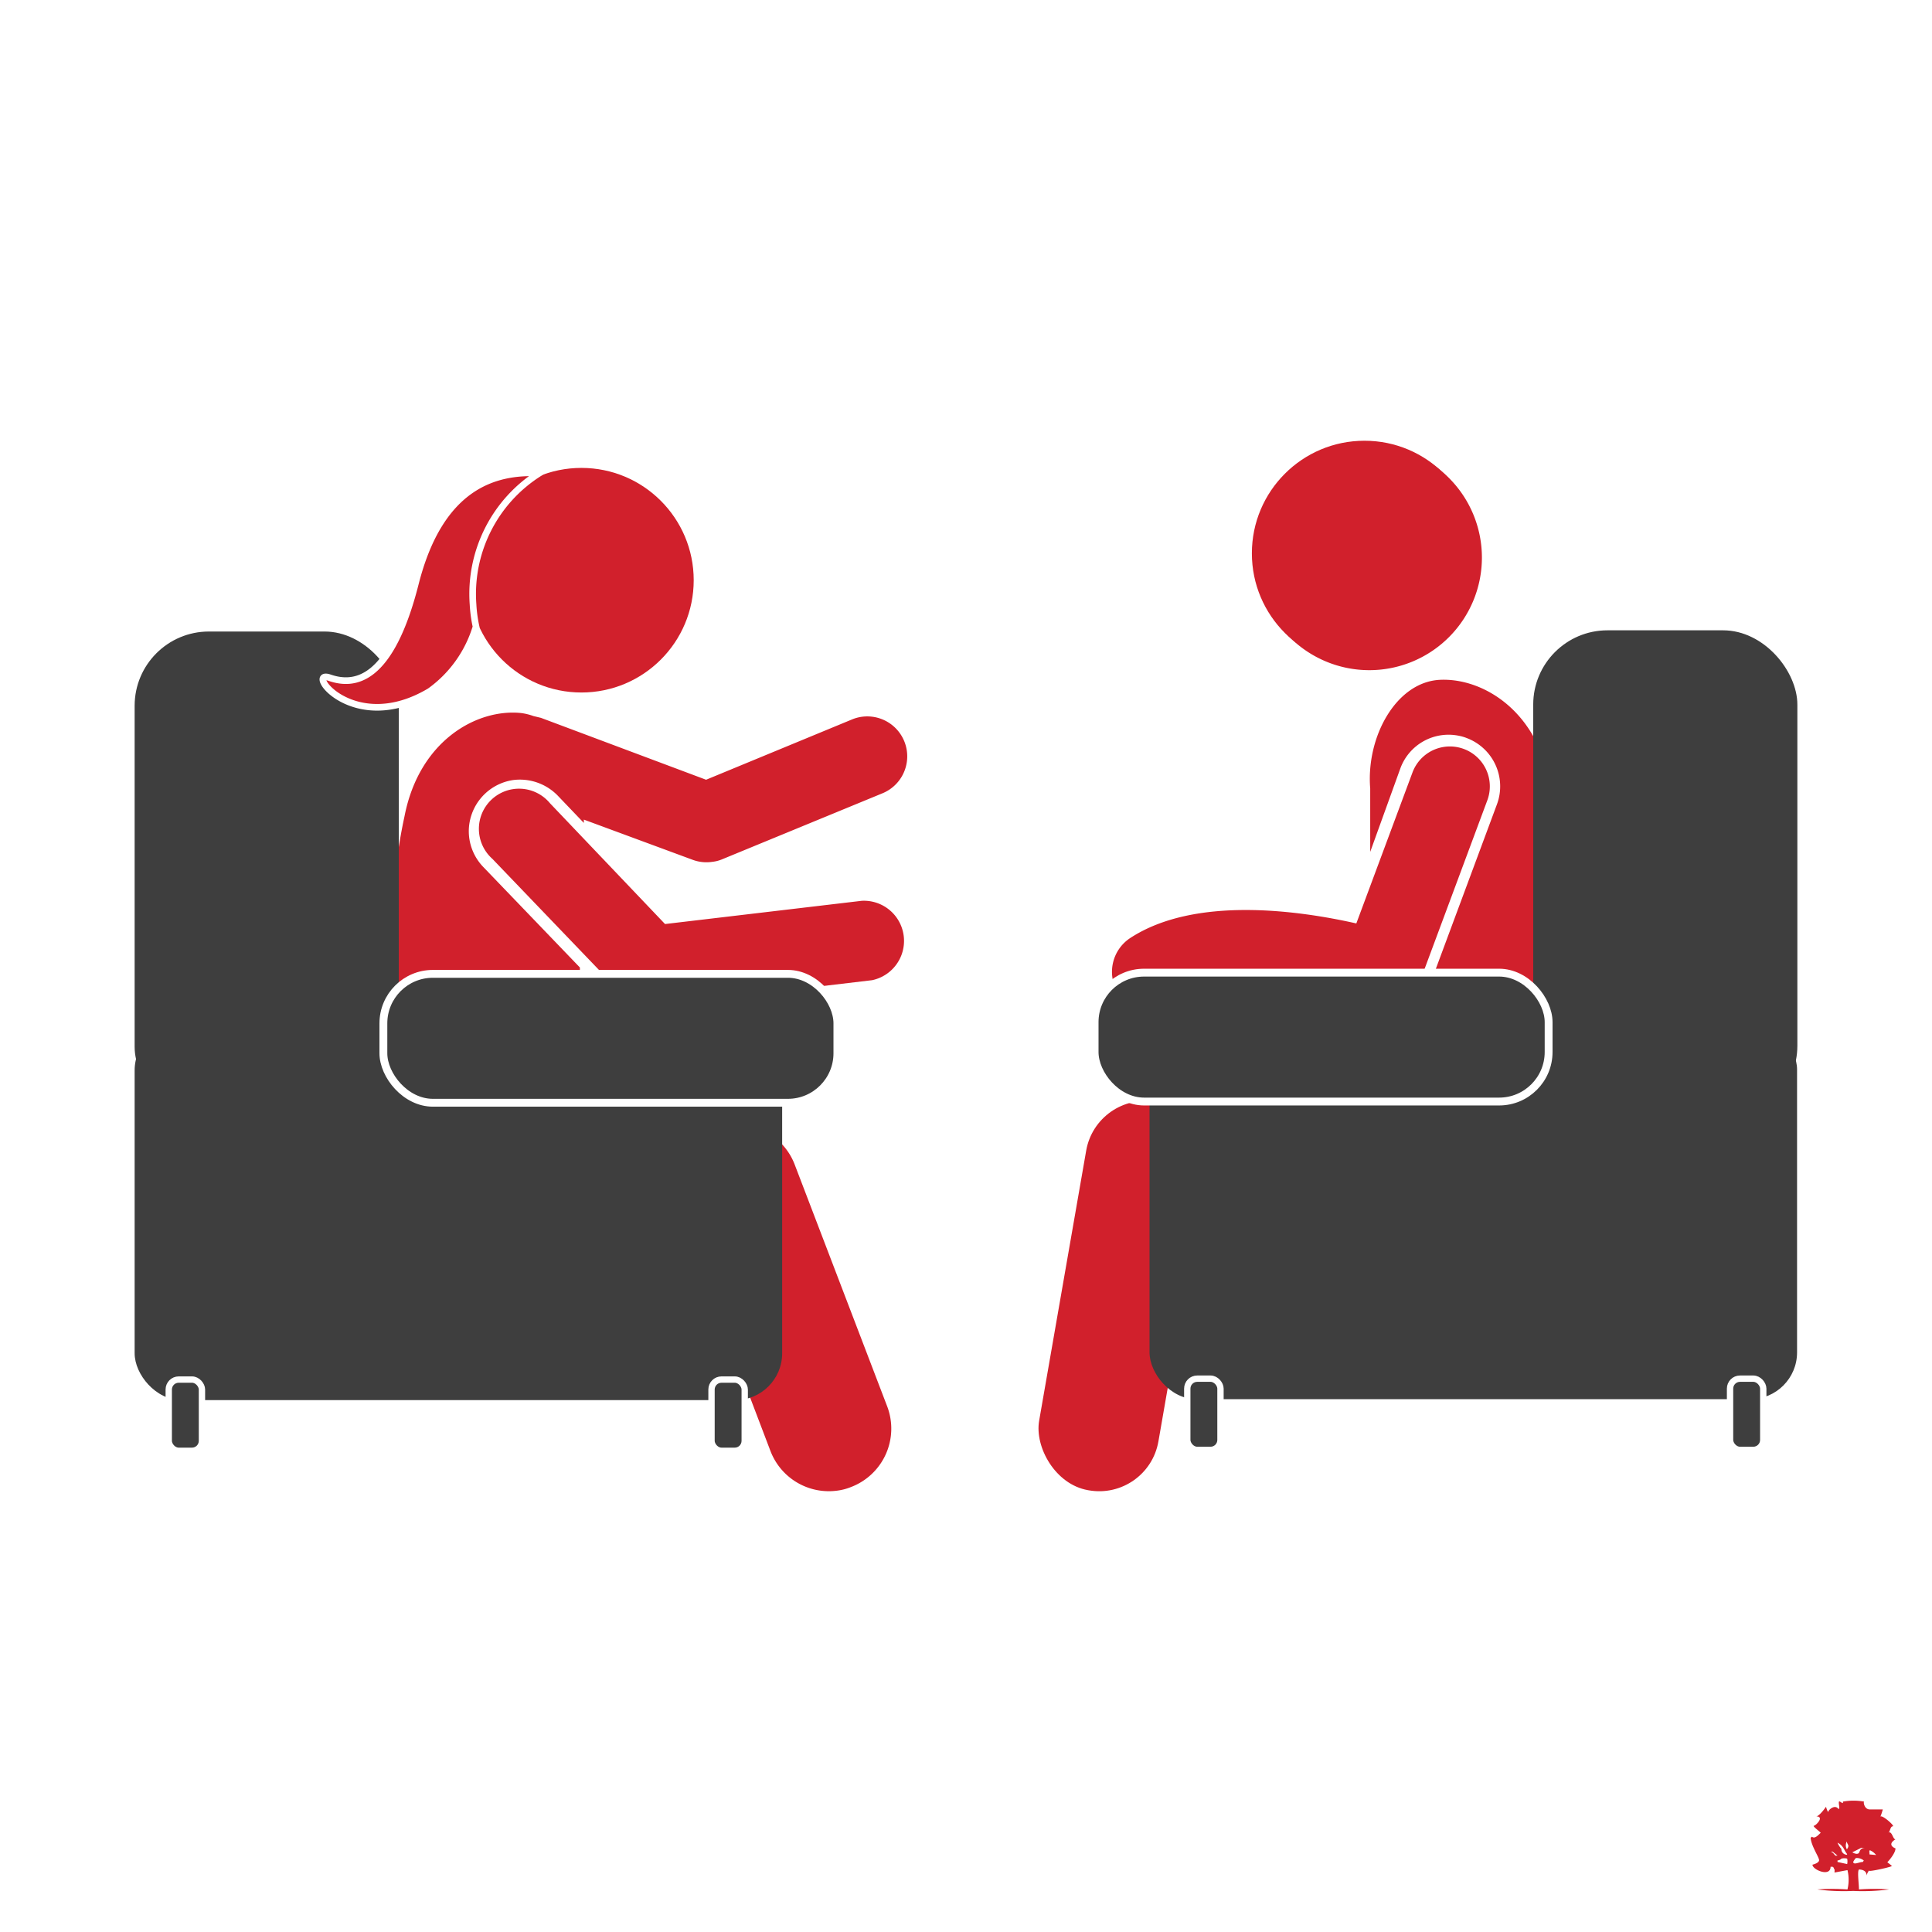
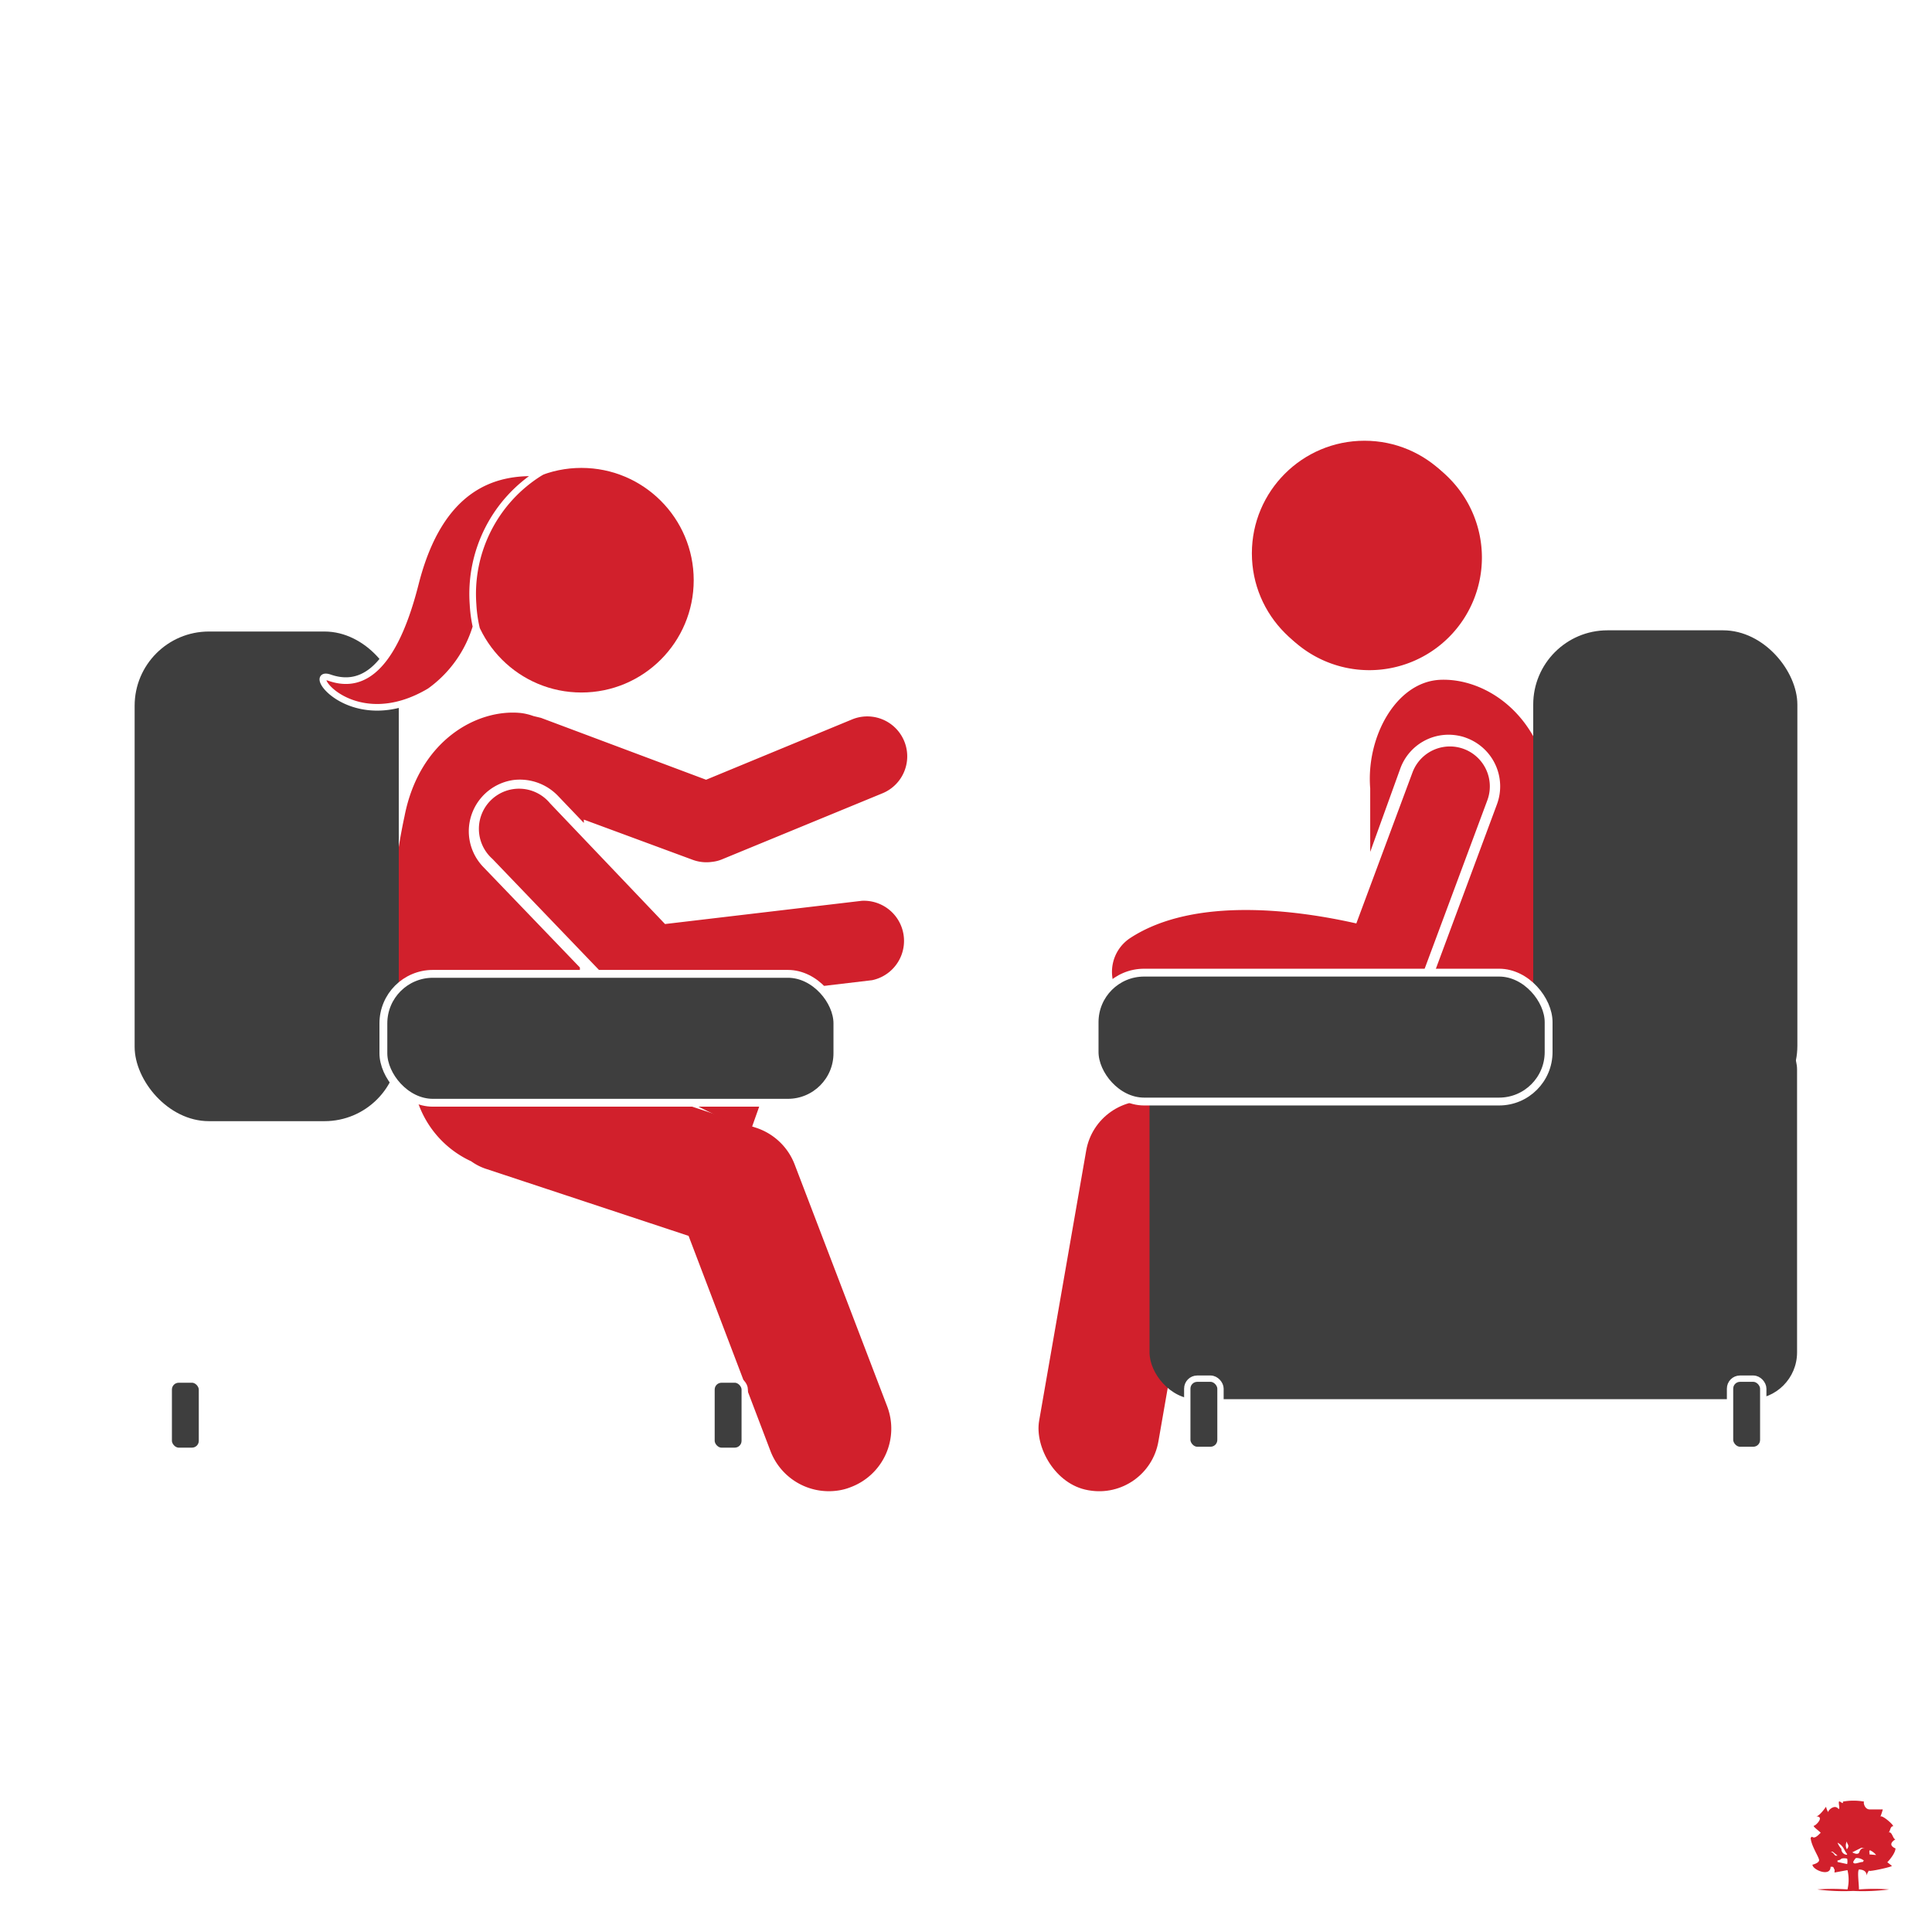
<svg xmlns="http://www.w3.org/2000/svg" id="Layer_1" data-name="Layer 1" viewBox="0 0 64 64">
  <defs>
    <style>.cls-1{fill:none;}.cls-2{fill:#fff;}.cls-3{clip-path:url(#clip-path);}.cls-4,.cls-5{fill:#d1202c;}.cls-4{fill-rule:evenodd;}.cls-6,.cls-7,.cls-8{fill:#3e3e3e;}.cls-7,.cls-8,.cls-9{stroke:#fff;stroke-miterlimit:10;}.cls-7{stroke-width:0.21px;}.cls-8{stroke-width:0.26px;}.cls-9{fill:#d0202c;stroke-width:0.22px;}</style>
    <clipPath id="clip-path">
      <rect class="cls-1" x="59.66" y="59.52" width="3.39" height="3.39" />
    </clipPath>
  </defs>
  <rect class="cls-2" width="64" height="64" />
  <g class="cls-3">
    <g class="cls-3">
      <path class="cls-4" d="M62.52,61.69s.27-.28.27-.46c0,0-.31-.11,0-.3v0c-.09,0-.11-.29-.24-.22.06,0,.06-.21.15-.21s-.36-.4-.41-.32a2.06,2.06,0,0,0,.08-.24h-.43c-.18,0-.22-.24-.19-.26a2,2,0,0,0-.7,0c0,.07,0,.06-.1,0s.05.34-.07.22-.32.06-.32.13a.62.62,0,0,1-.07-.18s-.22.32-.33.32c.29,0,0,.3-.07.31s.25.23.22.24-.16.19-.26.14,0,.06-.07,0c0,.26.28.66.28.76s-.22.15-.22.15c0,.17.6.42.6.07,0,0,0,0,.06,0s.06.14.07.08,0,.12,0,.11l.43-.08a1.36,1.36,0,0,1,0,.64,7,7,0,0,0-1,0,6.81,6.81,0,0,0,1.19.05,6.81,6.81,0,0,0,1.19-.05,6.53,6.53,0,0,0-1,0c0-.19-.06-.6,0-.66l0,0c.16,0,.27.08.25.22,0-.06.09-.22.09-.18s.77-.13.75-.16a2.65,2.65,0,0,0-.22-.17m-.79-.43c.07,0,.09,0,.13,0-.13,0-.17.07-.2.15s-.15.05-.23,0Zm-.48-.21c0,.1.11.12,0,.26a.26.26,0,0,1,0-.26m0,.44v0c-.11,0-.19-.1-.18-.19a.74.74,0,0,1-.13-.21c.21.11.21.25.32.38m-.53-.08s0,0,.05,0l.16.13-.07,0c-.06-.06-.08-.11-.14-.12m.21.33s0,0,0-.05a.2.2,0,0,0,.13-.06.36.36,0,0,1,.19,0,.44.44,0,0,1,0,.18h0Zm.84,0c-.12,0-.31.11-.32,0a.43.43,0,0,1,.09-.13.38.38,0,0,1,.26.08s0,0,0,0m.19-.2,0-.08-.08,0,0,0v0c.1,0,.06,0,.09-.06a.56.56,0,0,1,.21.16Z" />
    </g>
  </g>
  <rect class="cls-5" x="35.18" y="36.4" width="4.01" height="13.06" rx="1.99" transform="translate(7.91 -5.74) rotate(9.88)" />
  <path class="cls-5" d="M22.94,28.48a1.31,1.31,0,0,0,.65.07,1.16,1.16,0,0,0,.32-.08l5.32-2.19a1.32,1.32,0,1,0-1-2.45l-4.84,2-5.47-2.05-.25-.06a1.89,1.89,0,0,0-.41-.1c-1.45-.15-3.37.9-3.86,3.42a18.26,18.26,0,0,0-.23,6.42,27.08,27.08,0,0,0,.6,2.81,3.34,3.34,0,0,0,1.84,2.2,1.81,1.81,0,0,0,.52.26l6.68,2.21,2.71,7.12a2.07,2.07,0,0,0,2.21,1.32,1.83,1.83,0,0,0,.46-.12,2.07,2.07,0,0,0,1.2-2.67l-3.06-8a2.05,2.05,0,0,0-1.28-1.23l-5.45-1.8a15.24,15.24,0,0,1-.39-2.9c0-.2,0-.4,0-.61L16,28.71a1.71,1.71,0,0,1-.47-1.22A1.72,1.72,0,0,1,17,25.84a1.75,1.75,0,0,1,1.47.51l.87.91s0-.08,0-.11Z" />
  <path class="cls-6" d="M55.44,35.21h.35a.5.5,0,0,0,.5-.5v0a.5.5,0,0,0-.5-.5H50.37l.31-.26H47.06l.48,3.23.13-.76,1.43-1.17h.1m-.31,7.9h6.86m-.17-1H49.06l1.09-6.86h4.34Z" />
  <circle class="cls-5" cx="19.26" cy="19.22" r="3.72" />
  <circle class="cls-5" cx="45.2" cy="18.33" r="3.73" />
  <path class="cls-5" d="M20.81,33.42l-1.26.17a11.4,11.4,0,0,0,0,1.31l4.95,2.43a1.68,1.68,0,0,1,.34.2l.6-1.69a2,2,0,0,0-.34-2L25,33.71l-3.41-.07A1.6,1.6,0,0,1,20.81,33.42Z" />
  <path class="cls-5" d="M18.22,26.61a1.33,1.33,0,1,0-1.91,1.84l4.29,4.47a1.32,1.32,0,0,0,1.11.4l7.18-.85h0a1.33,1.33,0,0,0-.34-2.63l-6.52.77Z" />
  <path class="cls-5" d="M41.63,18.47a3.73,3.73,0,1,0,3.73-3.73A3.73,3.73,0,0,0,41.63,18.47Zm1.83-.53a.6.6,0,1,1,0,1.19.6.6,0,0,1,0-1.19Z" />
  <path class="cls-5" d="M47.29,37.71A2,2,0,0,0,49,37.25a3.65,3.65,0,0,0,1.51-1.9,18.33,18.33,0,0,0,.85-9.21c-.34-2.54-2.21-3.69-3.66-3.62s-2.45,1.89-2.31,3.6c0,.64,0,1.35,0,2.1l1-2.77a1.7,1.7,0,0,1,1.92-1.08,1.47,1.47,0,0,1,.28.08,1.71,1.71,0,0,1,1,2.19l-2.27,6.11a1.72,1.72,0,0,1-1.92,1.08l-.19,0a13,13,0,0,0-1.49-.36c-2.13-.42-3.87-.35-4.66.17a1.75,1.75,0,0,1-1.26.25l-.12,0a1.09,1.09,0,0,0,0,.26l-.42,9.71A2.07,2.07,0,0,0,39,45.9a1.55,1.55,0,0,0,.31,0,2.07,2.07,0,0,0,2.16-2l.31-7.3Z" />
  <path class="cls-5" d="M37.94,33.46a1.28,1.28,0,0,0,1-.19c1.39-.92,4.71-.4,6.47.15A1.34,1.34,0,0,0,47,32.61l2.27-6.1a1.32,1.32,0,0,0-2.48-.92l-1.86,5c-1.86-.42-5.34-.93-7.5.49a1.34,1.34,0,0,0-.38,1.84A1.32,1.32,0,0,0,37.94,33.46Z" />
  <polygon class="cls-5" points="47.06 33.91 50.68 33.91 47.67 36.38 47.54 37.14 47.06 33.91" />
  <rect class="cls-6" x="38.08" y="33.88" width="21.45" height="12.47" rx="1.55" />
  <rect class="cls-6" x="50.79" y="20.88" width="8.75" height="16.22" rx="2.46" />
  <rect class="cls-7" x="57.31" y="45.67" width="1.1" height="2.36" rx="0.33" />
  <rect class="cls-7" x="39.33" y="45.67" width="1.1" height="2.36" rx="0.33" />
  <rect class="cls-8" x="36.26" y="32.22" width="15.04" height="4.27" rx="1.64" />
-   <rect class="cls-6" x="4.47" y="33.91" width="21.45" height="12.47" rx="1.55" transform="translate(30.38 80.29) rotate(-180)" />
  <rect class="cls-6" x="4.47" y="20.91" width="8.75" height="16.22" rx="2.46" transform="translate(17.68 58.05) rotate(-180)" />
  <rect class="cls-7" x="5.6" y="45.71" width="1.1" height="2.36" rx="0.33" transform="translate(12.29 93.77) rotate(-180)" />
  <rect class="cls-7" x="23.57" y="45.71" width="1.1" height="2.36" rx="0.33" transform="translate(48.24 93.77) rotate(-180)" />
  <rect class="cls-8" x="12.7" y="32.25" width="15.04" height="4.27" rx="1.64" transform="translate(40.44 68.78) rotate(-180)" />
  <path class="cls-9" d="M14.24,22.9a4.07,4.07,0,0,0,1.53-2.14,4.54,4.54,0,0,1-.1-.74,4.73,4.73,0,0,1,2.2-4.35c-1.48-.08-3.29.43-4.11,3.66s-2,3.41-2.84,3.12S11.69,24.42,14.24,22.9Z" />
</svg>